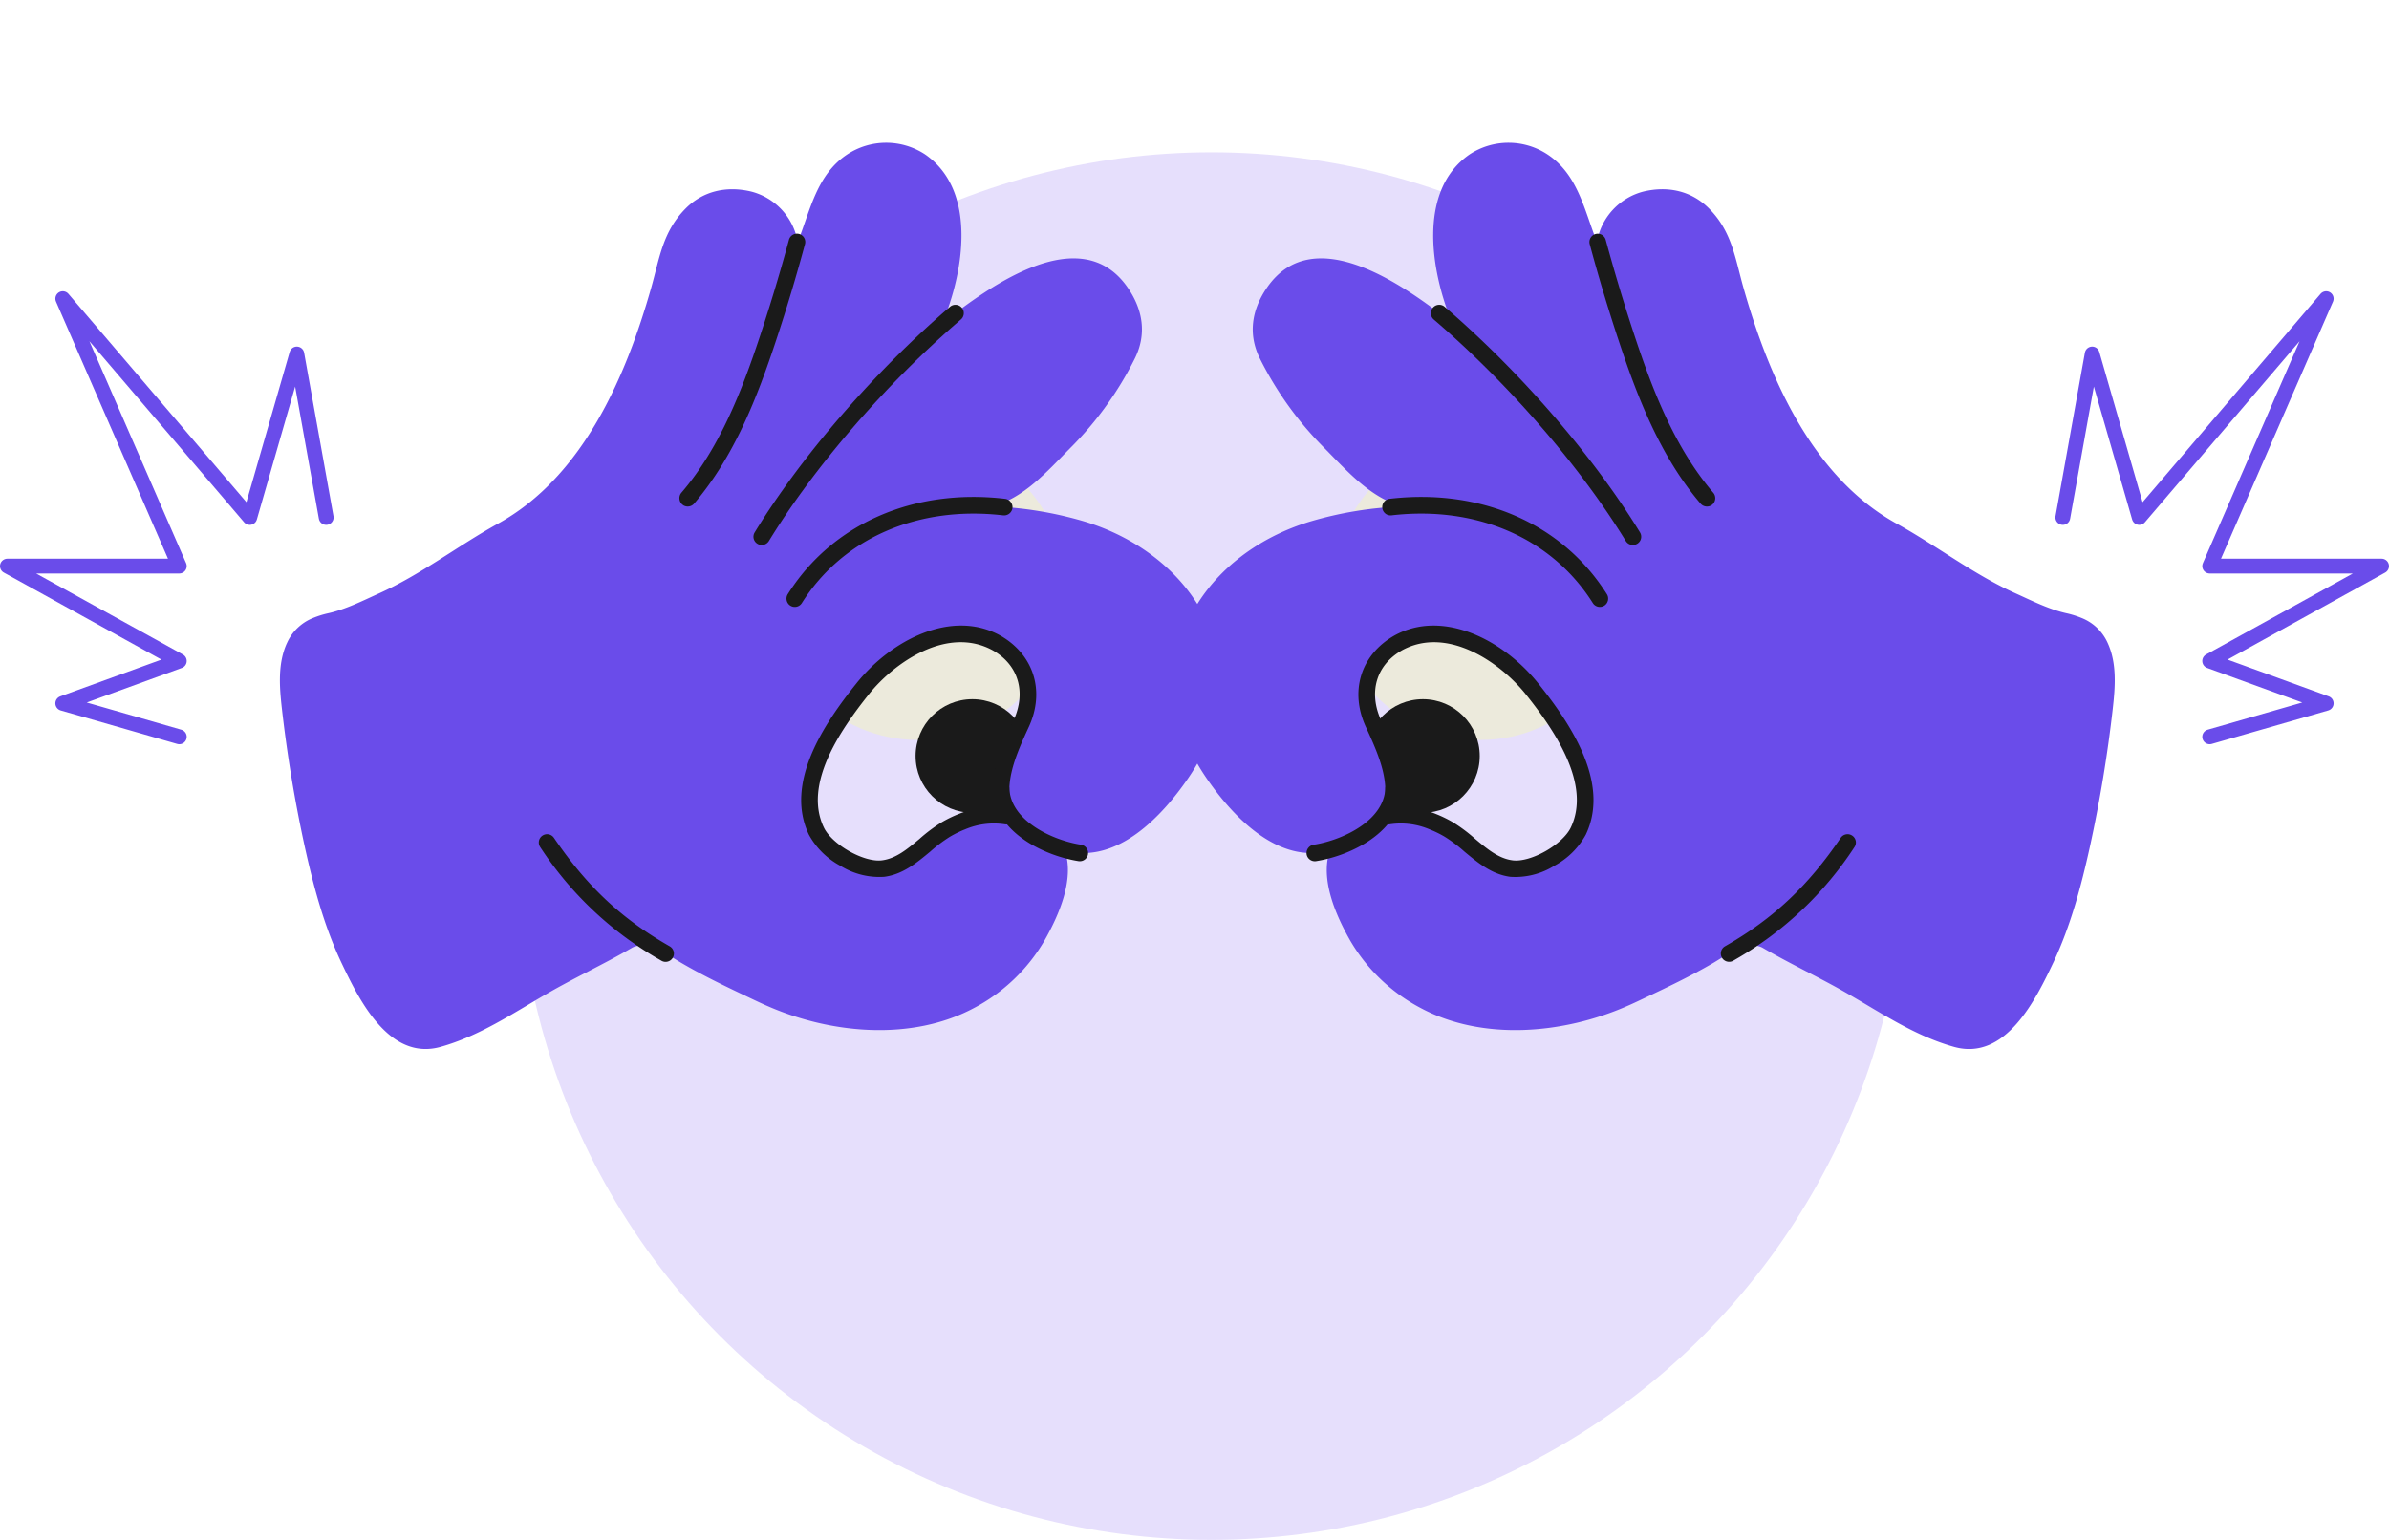
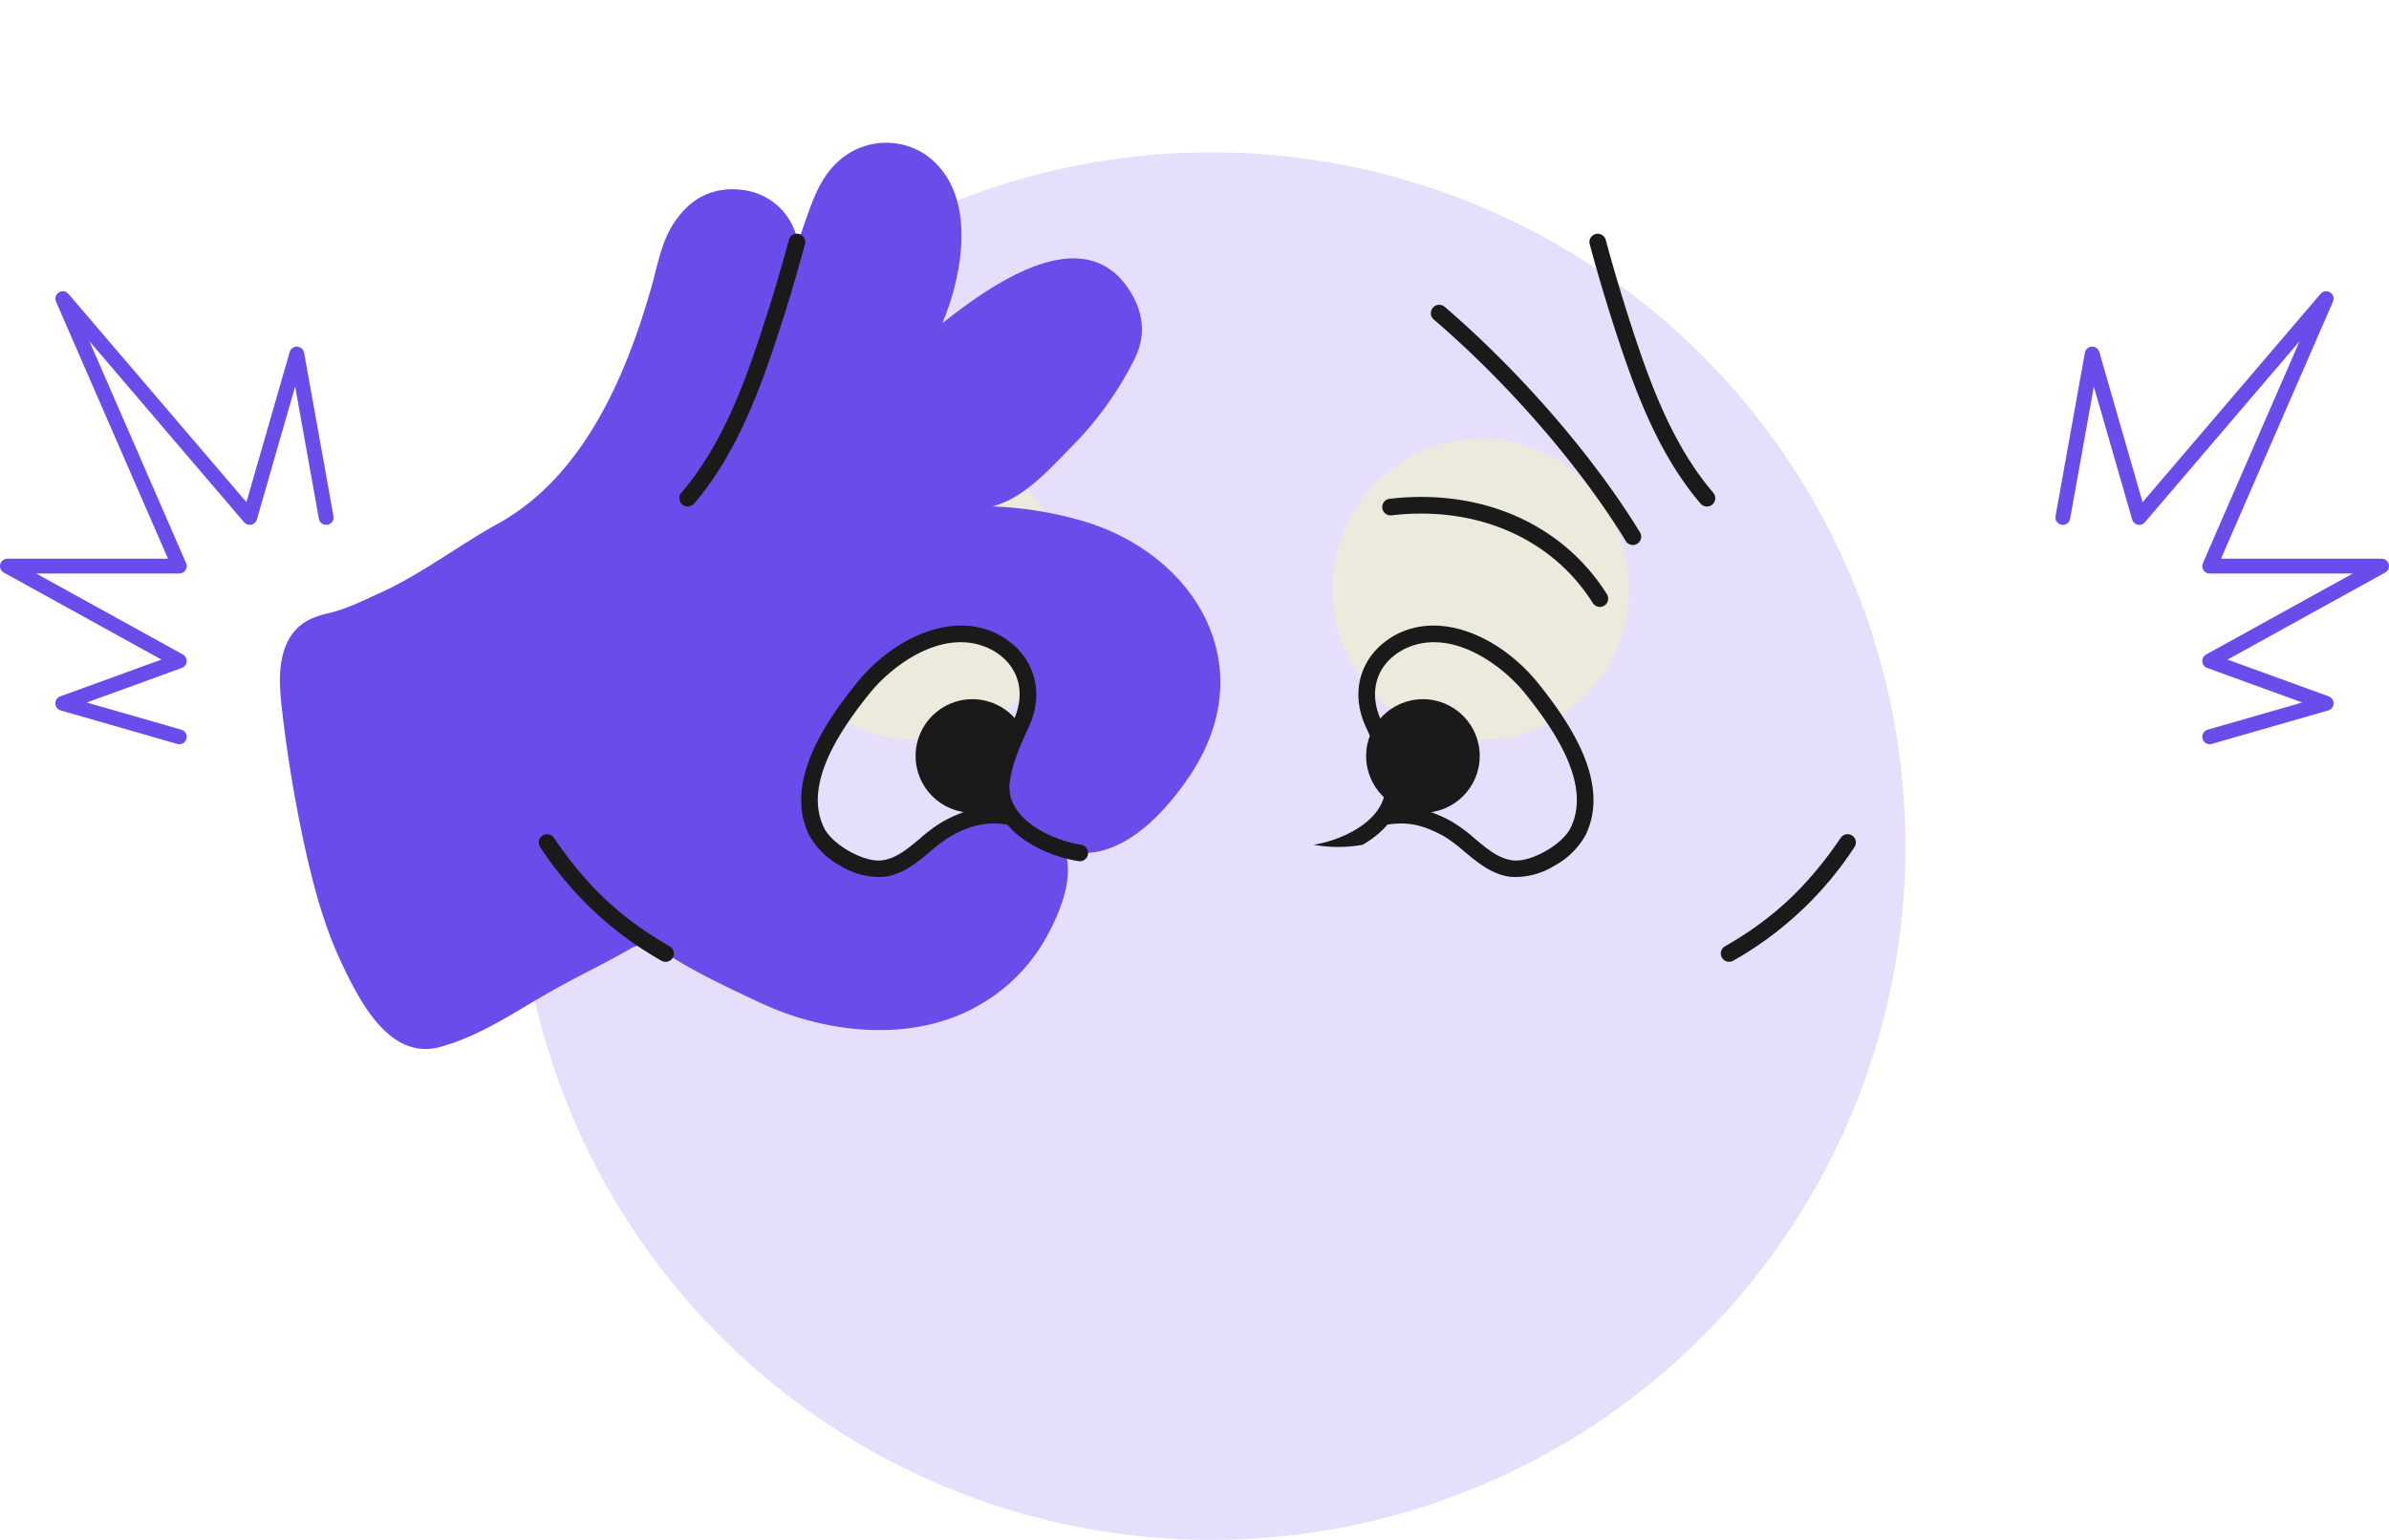
<svg xmlns="http://www.w3.org/2000/svg" width="483.672" height="311.848" viewBox="0 0 483.672 311.848">
  <g data-name="Main violette" transform="translate(-1032.231 -1168.152)">
    <circle data-name="Ellipse 85" cx="140.5" cy="140.5" r="140.5" transform="translate(1137 1199)" style="fill:#e6dffc" />
    <path data-name="Tracé 389" d="m64.537 44.31-5.943-33.1-9.532 33.1L11.214 0 34.8 54.162H0l34.8 19.215-23.59 8.576 23.59 6.782" transform="translate(1033.731 1228.633)" style="fill:none;stroke:#6a4cea;stroke-linecap:round;stroke-linejoin:round;stroke-width:3px" />
    <path data-name="Tracé 390" d="m0 44.31 5.943-33.1 9.532 33.1L53.323 0l-23.59 54.162h34.8l-34.8 19.214 23.59 8.576-23.59 6.782" transform="translate(1449.867 1228.633)" style="fill:none;stroke:#6a4cea;stroke-linecap:round;stroke-linejoin:round;stroke-width:3px" />
    <g data-name="Groupe 399" transform="translate(0 -3353.436)">
      <ellipse data-name="Ellipse 93" cx="30" cy="30.5" rx="30" ry="30.5" transform="translate(1188 4610.436)" style="fill:#eceadc" />
      <ellipse data-name="Ellipse 94" cx="30" cy="30.5" rx="30" ry="30.5" transform="translate(1302 4610.436)" style="fill:#eceadc" />
      <circle data-name="Ellipse 86" cx="11.5" cy="11.5" r="11.5" transform="translate(1217.598 4663.184)" style="fill:#1a1a1a" />
      <circle data-name="Ellipse 87" cx="11.5" cy="11.5" r="11.5" transform="translate(1308.815 4663.184)" style="fill:#1a1a1a" />
-       <path data-name="Tracé 367" d="M.061 58.473c.454-4.49 3.128-8.392 5.8-12.007a278.061 278.061 0 0 1 18.03-21.93c5.466-5.97 11.251-11.772 17.91-16.413C48.8 3.28 60.35-4.49 67.935 3.33 73.6 9.165 77 16.2 81.035 23.174 84.3 28.875 88.1 34.24 91.361 39.941 93.093 43 98.693 42.4 101.6 42.379c5.365-.034 10.544.387 15.875.824 1.244.1 2.506.2 3.75.353 13.79 1.547 28.723 8.392 36.274 20.584a35.86 35.86 0 0 1 5.5 18.9c-.034 5.852-.891 13.79-5.533 17.86 10.611 2.825 13.588 16.027 14.294 25.31 2.035 27.143-21.492 39.839-44.447 34.323a75.458 75.458 0 0 1-17.406-6.609c4.658 4.625 6.071 11.721 7.7 17.944a69.443 69.443 0 0 1 2.287 22.484c-.37 5.432-3.5 9.3-8.408 11.637-15.236 7.231-24.586-14.21-28.908-25.007-1.345 10.864-7.147 26.84-20.147 27.866a14.339 14.339 0 0 1-13.622-7.887c-3.309-6.641-.803-13.519.191-20.361a12.8 12.8 0 0 1-13.3 4.12c-4.877-1.463-8.526-4.776-9.787-9.771-1.6-6.323.521-11.217 2.052-17.288 4.574-18.162 7.13-40.024-2.993-56.791-4.81-7.988-8.341-16.716-13.824-24.317-2.136-2.977-4.238-6.189-6.929-8.644a18.906 18.906 0 0 1-2.1-2.287 9.7 9.7 0 0 1-2.058-7.149m134.4 34.071c-2.4-4.221-2.926-10.057-7.013-13.168-3.767-2.893-11.654-2.876-15.522-.2-8.879 6.071-7.719 20.281-6.323 29.531 1.446 9.552 7.938 21.543 18.852 21.694 6.828.1 11.822-4.591 12.478-11.57.605-6.29 1.261-13.756 6.744-17.826a16.774 16.774 0 0 1-7.181-5.432 24.418 24.418 0 0 1-2.035-3.027" transform="rotate(150 114.124 2550.638)" style="fill:#6a4cea" />
      <path data-name="Tracé 368" d="M16.636 0a15.673 15.673 0 0 0-8.627 2.27C-1.526 8.812-.567 23.191 1 33.449c1.678 11.368 9.263 22.972 20.48 23.123 7.837 0 13.437-5.264 14.177-13.1.572-6.172 1.228-13.033 6.054-16.632a1.672 1.672 0 0 0-.42-2.926A14.894 14.894 0 0 1 34.849 19a21.384 21.384 0 0 1-1.883-2.792A29.4 29.4 0 0 1 31 11.57c-1.228-3.3-2.472-6.727-5.482-9.048A14.942 14.942 0 0 0 16.636 0m5.079 53.209C11.1 53.074 5.52 41.017 4.31 32.944c-1.413-9.35-2.371-22.434 5.6-27.9 3.145-2.169 10.645-2.119 13.554.151 2.253 1.732 3.279 4.541 4.372 7.534a32.238 32.238 0 0 0 2.2 5.146 25.972 25.972 0 0 0 2.186 3.229 19.678 19.678 0 0 0 5.5 4.843c-4.238 4.625-4.877 11.469-5.4 17.1-.589 6.222-4.742 10.157-10.612 10.157" transform="rotate(150 52.528 2526.678)" style="fill:#1a1a1a" />
      <path data-name="Tracé 369" d="M1.683 0h-.067A1.688 1.688 0 0 0 0 1.749C.657 18.6 11.3 33.079 28.455 40.478a1.687 1.687 0 0 0 1.345-3.094C13.858 30.506 3.97 17.136 3.365 1.614A1.685 1.685 0 0 0 1.683 0" transform="rotate(150 57.115 2503.711)" style="fill:#1a1a1a" />
      <path data-name="Tracé 370" d="M1.683 0h-.05A1.667 1.667 0 0 0 0 1.732c.454 18.1 4.726 40.277 11.4 59.313a1.691 1.691 0 0 0 3.2-1.11C8.006 41.2 3.819 19.407 3.365 1.648A1.691 1.691 0 0 0 1.683 0" transform="rotate(150 62.137 2498.337)" style="fill:#1a1a1a" />
      <path data-name="Tracé 371" d="m8.481 0-.32.034A1.712 1.712 0 0 0 6.816 2c2.2 11.755.269 24.149-2.153 35.787A368.646 368.646 0 0 1 .055 57.3a1.681 1.681 0 0 0 3.245.87 357.25 357.25 0 0 0 4.658-19.693c2.489-11.99 4.473-24.755 2.186-37.1A1.72 1.72 0 0 0 8.481 0" transform="rotate(150 74.08 2495.543)" style="fill:#1a1a1a" />
      <path data-name="Tracé 372" d="M33.283 0A70.971 70.971 0 0 0 .944 7.652 1.663 1.663 0 0 0 .17 9.888a1.672 1.672 0 0 0 2.253.774c10.561-5.1 19.81-7.3 30.826-7.3h.488A1.682 1.682 0 0 0 33.754 0z" transform="rotate(150 76.574 2538.863)" style="fill:#1a1a1a" />
-       <path data-name="Tracé 373" d="M12.8 0C7.906 0 3.012 1.48.271 5.785a1.663 1.663 0 0 0 .5 2.321A1.7 1.7 0 0 0 3.1 7.6c3.632-5.718 13.168-4.641 18.3-2.623a1.712 1.712 0 0 0 2.169-.959 1.688 1.688 0 0 0-.969-2.185A28.123 28.123 0 0 0 12.8 0" transform="rotate(150 31.75 2519.872)" style="fill:#1a1a1a" />
+       <path data-name="Tracé 373" d="M12.8 0C7.906 0 3.012 1.48.271 5.785a1.663 1.663 0 0 0 .5 2.321A1.7 1.7 0 0 0 3.1 7.6c3.632-5.718 13.168-4.641 18.3-2.623A28.123 28.123 0 0 0 12.8 0" transform="rotate(150 31.75 2519.872)" style="fill:#1a1a1a" />
      <path data-name="Tracé 374" d="M.061 150.418c.454 4.49 3.128 8.392 5.8 12.007a278.061 278.061 0 0 0 18.028 21.929c5.466 5.97 11.251 11.772 17.91 16.413 7 4.843 18.549 12.613 26.134 4.793C73.6 199.726 77 192.7 81.035 185.717c3.263-5.7 7.063-11.066 10.326-16.767 1.732-3.061 7.332-2.455 10.242-2.438 5.365.034 10.544-.387 15.875-.824 1.244-.1 2.506-.2 3.75-.353 13.79-1.547 28.723-8.392 36.274-20.584a35.86 35.86 0 0 0 5.5-18.9c-.034-5.852-.891-13.79-5.533-17.86 10.611-2.825 13.588-16.027 14.294-25.31 2.037-27.144-21.493-39.841-44.448-34.325a75.459 75.459 0 0 0-17.406 6.609c4.658-4.625 6.071-11.721 7.7-17.944a69.443 69.443 0 0 0 2.291-22.484c-.37-5.432-3.5-9.3-8.408-11.637C96.254-4.331 86.9 17.11 82.582 27.907 81.237 17.043 75.435 1.067 62.435.041a14.339 14.339 0 0 0-13.621 7.887c-3.314 6.643-.808 13.521.186 20.366a12.8 12.8 0 0 0-13.3-4.12c-4.877 1.463-8.526 4.776-9.787 9.771-1.6 6.323.521 11.217 2.052 17.288 4.574 18.162 7.13 40.024-2.993 56.791-4.81 7.988-8.341 16.716-13.824 24.317-2.136 2.977-4.238 6.189-6.929 8.644a18.908 18.908 0 0 0-2.1 2.287 9.7 9.7 0 0 0-2.052 7.147m134.4-34.071c-2.4 4.221-2.926 10.057-7.013 13.168-3.767 2.893-11.654 2.876-15.522.2-8.879-6.071-7.719-20.281-6.323-29.531 1.446-9.552 7.938-21.543 18.852-21.694 6.828-.1 11.822 4.591 12.478 11.57.605 6.29 1.261 13.756 6.744 17.826a16.774 16.774 0 0 0-7.181 5.432 24.418 24.418 0 0 0-2.035 3.027" transform="rotate(30 -7854.672 4435.55)" style="fill:#6a4cea" />
      <path data-name="Tracé 375" d="M16.636 56.572A15.673 15.673 0 0 1 8.009 54.3C-1.526 47.76-.567 33.382 1 23.123 2.678 11.755 10.263.151 21.48 0c7.837 0 13.437 5.264 14.177 13.1.572 6.172 1.228 13.033 6.054 16.632a1.672 1.672 0 0 1-.42 2.926 14.894 14.894 0 0 0-6.441 4.911 21.384 21.384 0 0 0-1.883 2.792A29.4 29.4 0 0 0 31 45c-1.228 3.3-2.472 6.727-5.482 9.048a14.942 14.942 0 0 1-8.879 2.523m5.076-53.208C11.1 3.5 5.52 15.556 4.31 23.628c-1.413 9.35-2.371 22.434 5.6 27.9 3.145 2.169 10.645 2.119 13.554-.151 2.253-1.732 3.279-4.541 4.372-7.534a32.238 32.238 0 0 1 2.2-5.146 25.972 25.972 0 0 1 2.186-3.229 19.678 19.678 0 0 1 5.5-4.843c-4.238-4.625-4.877-11.469-5.4-17.1C31.738 7.3 27.584 3.363 21.715 3.363" transform="rotate(30 -8049.483 4589.27)" style="fill:#1a1a1a" />
-       <path data-name="Tracé 376" d="M1.683 40.6h-.067A1.688 1.688 0 0 1 0 38.848C.657 22 11.3 7.518 28.455.119a1.722 1.722 0 0 1 2.22.874 1.713 1.713 0 0 1-.874 2.22C13.858 10.091 3.97 23.461 3.365 38.983A1.685 1.685 0 0 1 1.683 40.6" transform="rotate(30 -7993.582 4564.164)" style="fill:#1a1a1a" />
-       <path data-name="Tracé 377" d="M1.683 62.172h-.05A1.667 1.667 0 0 1 0 60.44c.454-18.1 4.726-40.277 11.4-59.313a1.691 1.691 0 0 1 3.2 1.11C8.006 20.97 3.819 42.765 3.364 60.524a1.691 1.691 0 0 1-1.682 1.648" transform="rotate(30 -7933.267 4556.21)" style="fill:#1a1a1a" />
      <path data-name="Tracé 378" d="m8.481 59.4-.32-.034A1.712 1.712 0 0 1 6.816 57.4c2.2-11.755.269-24.149-2.153-35.786A366.997 366.997 0 0 0 .055 2.108 1.681 1.681 0 0 1 3.3 1.234a357.004 357.004 0 0 1 4.659 19.692c2.489 11.99 4.473 24.755 2.186 37.1A1.72 1.72 0 0 1 8.481 59.4" transform="rotate(30 -7928.003 4510.256)" style="fill:#1a1a1a" />
      <path data-name="Tracé 379" d="M33.283 10.832A70.971 70.971 0 0 1 .944 3.18 1.663 1.663 0 0 1 .17.944 1.672 1.672 0 0 1 2.424.17c10.561 5.1 19.81 7.3 30.825 7.3h.488a1.682 1.682 0 0 1 .017 3.363z" transform="rotate(30 -8180.313 4476.66)" style="fill:#1a1a1a" />
      <path data-name="Tracé 380" d="M12.8 8.361c-4.894 0-9.787-1.48-12.529-5.785A1.663 1.663 0 0 1 .775.255 1.7 1.7 0 0 1 3.1.76C6.729 6.477 16.264 5.4 21.393 3.383a1.712 1.712 0 0 1 2.169.959 1.688 1.688 0 0 1-.962 2.186 28.123 28.123 0 0 1-9.8 1.833" transform="rotate(30 -8114.046 4642.708)" style="fill:#1a1a1a" />
    </g>
  </g>
</svg>